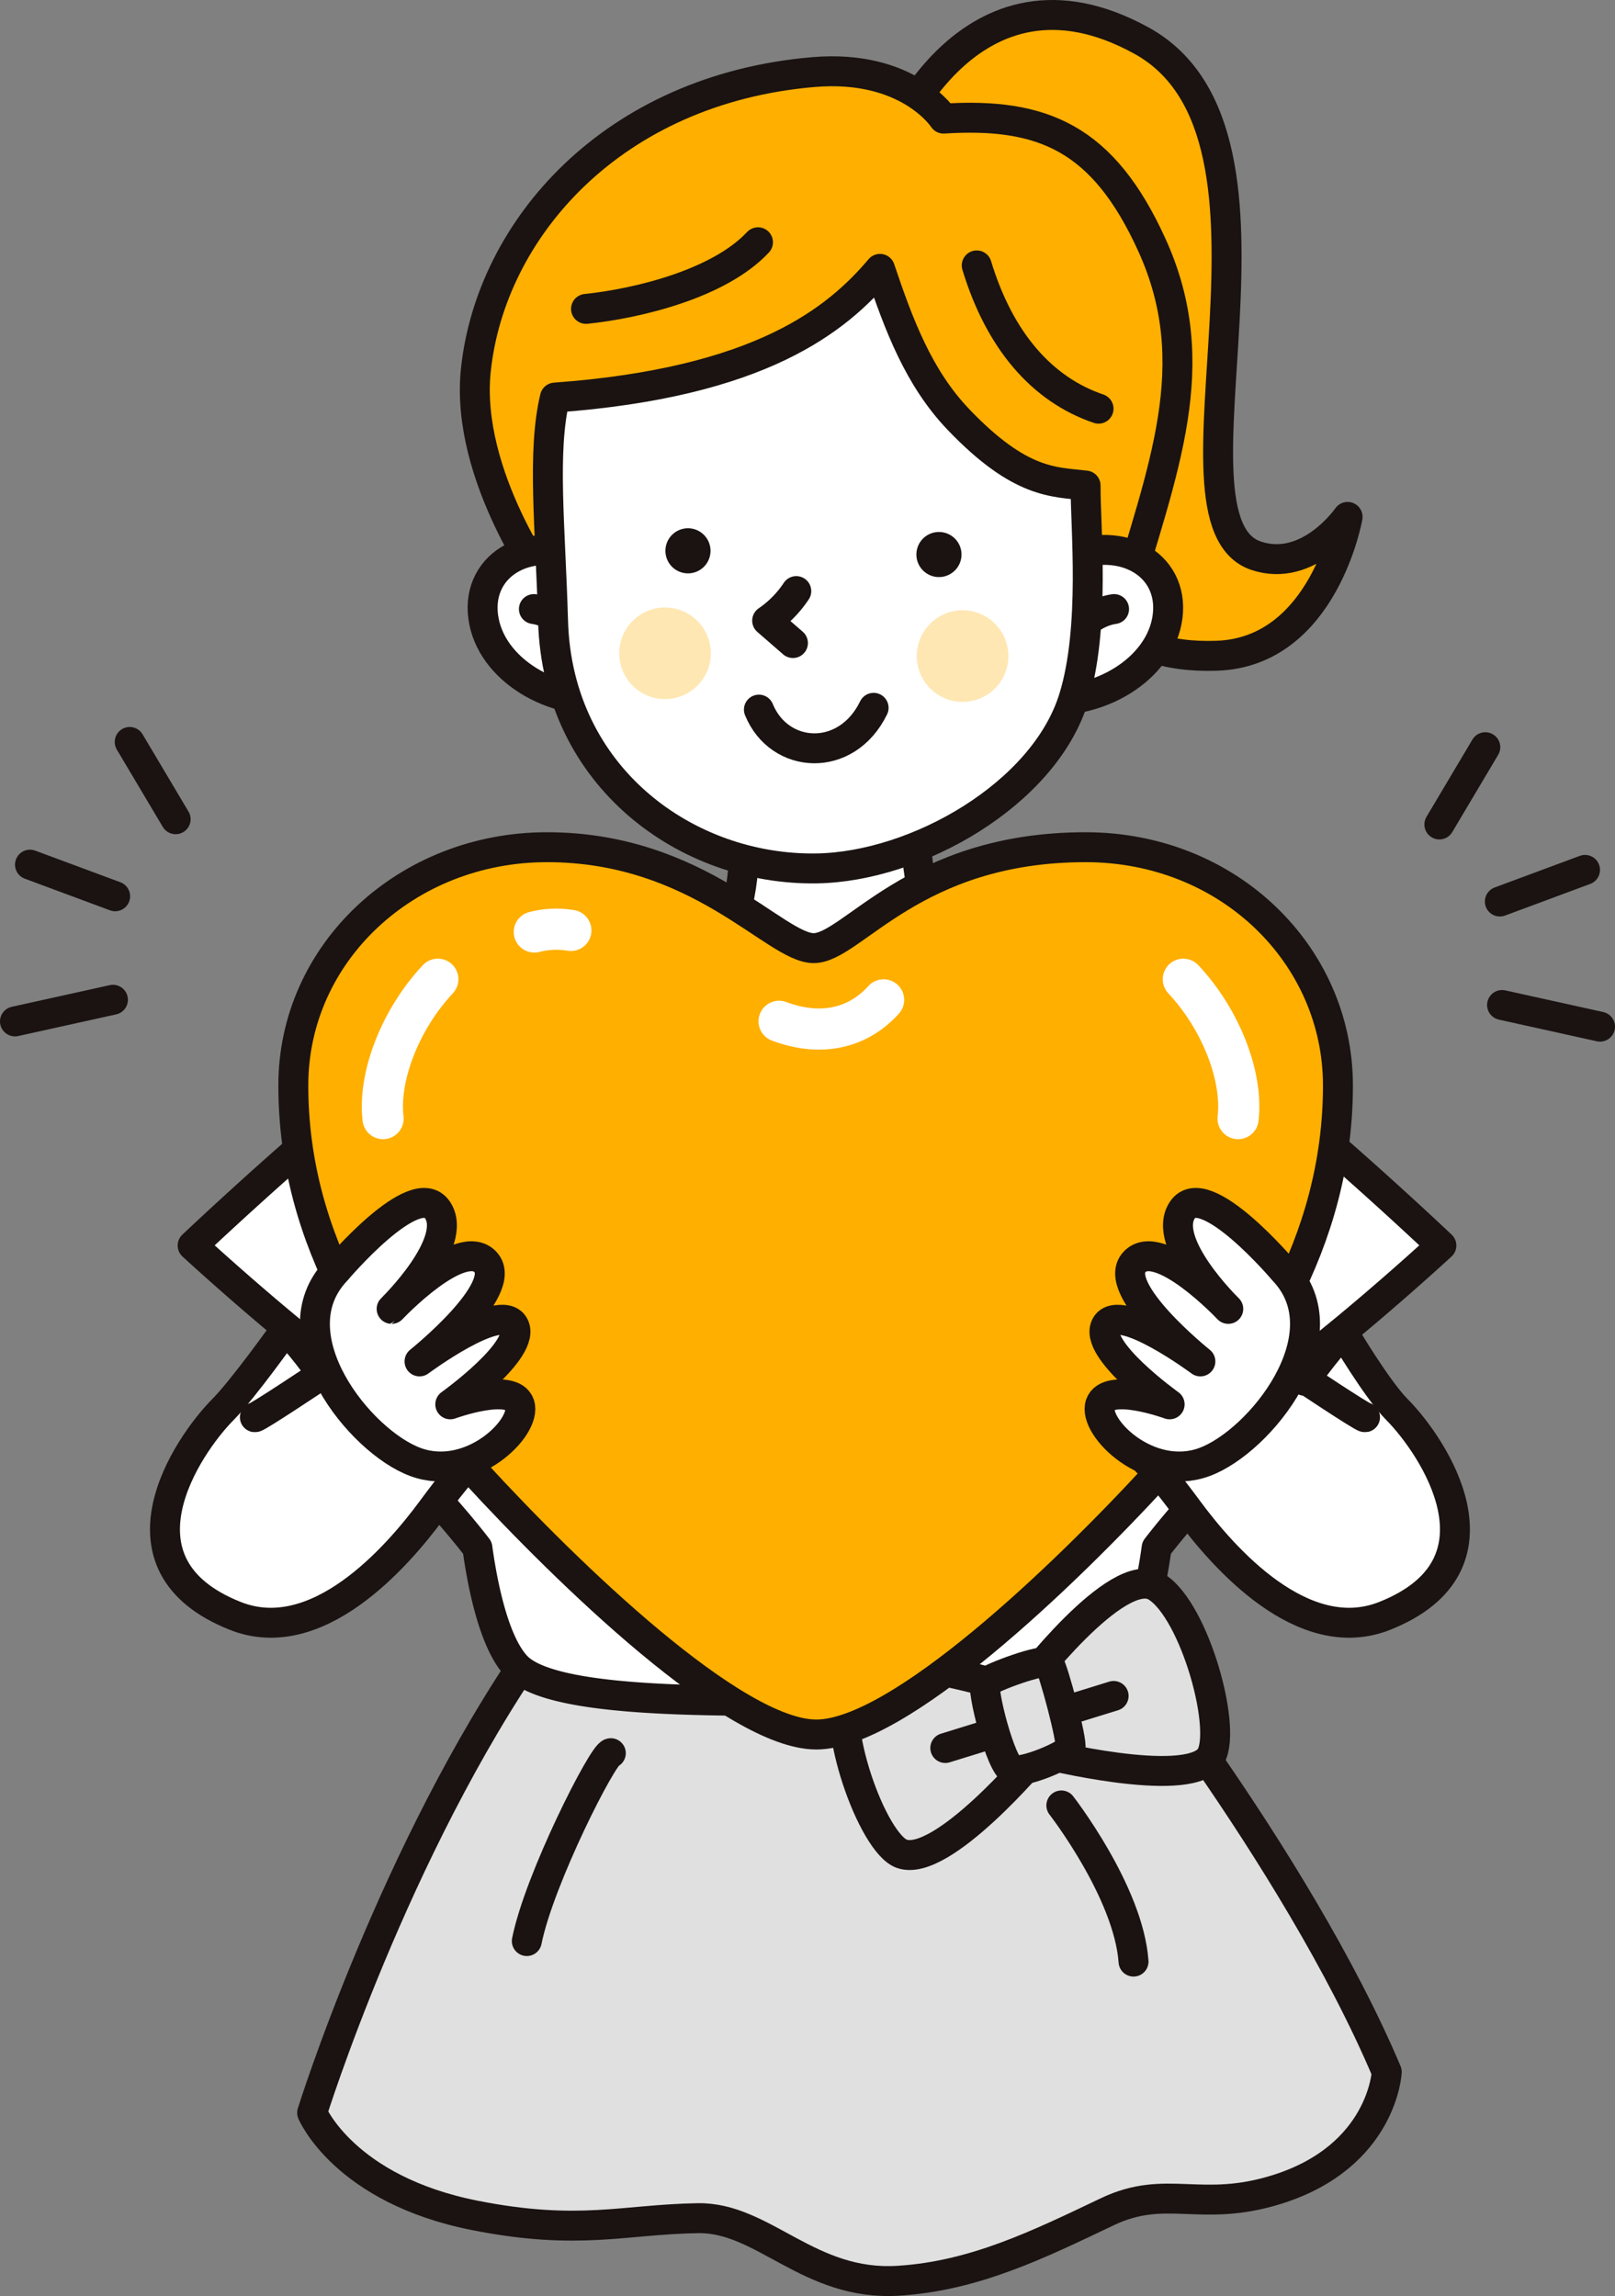
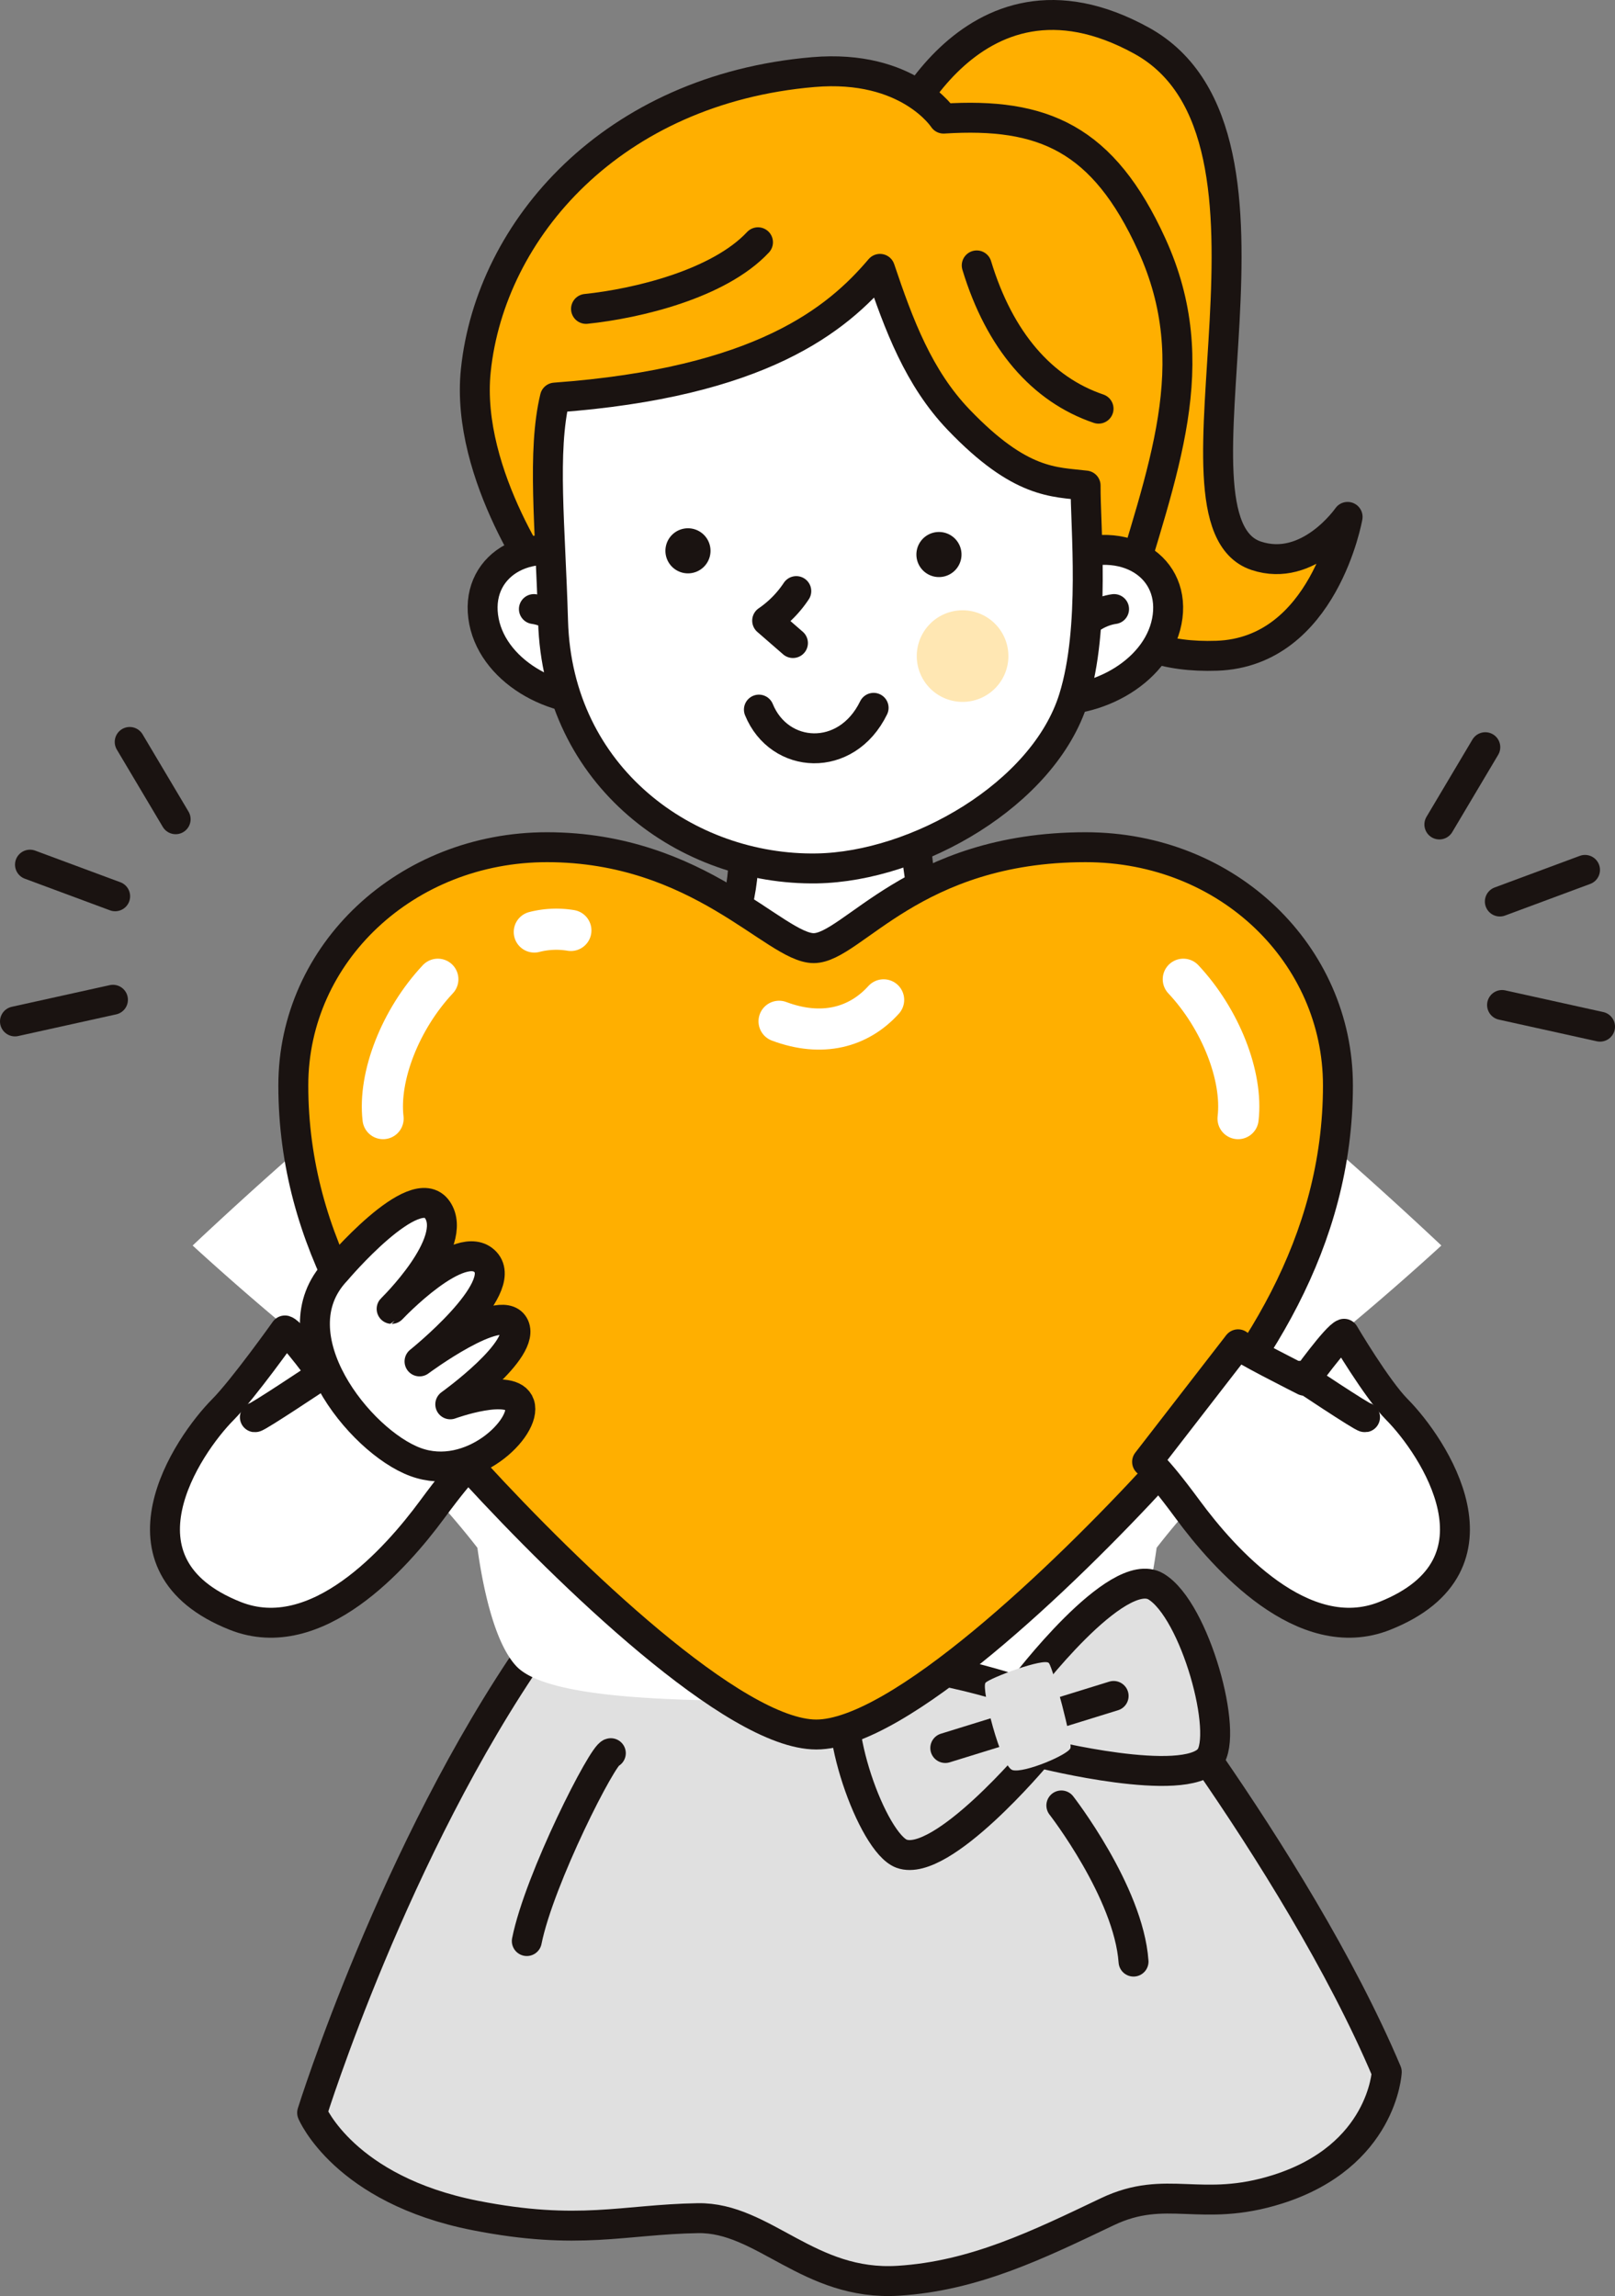
<svg xmlns="http://www.w3.org/2000/svg" id="グループ_29" data-name="グループ 29" width="801.603" height="1139.9" viewBox="0 0 801.603 1139.9">
  <rect x="0" y="0" width="801.603" height="1139.9" fill="#808080" stroke="none" />
  <defs>
    <clipPath id="clip-path">
      <rect id="長方形_34" data-name="長方形 34" width="801.603" height="1139.9" fill="none" />
    </clipPath>
    <clipPath id="clip-path-2">
      <rect id="長方形_33" data-name="長方形 33" width="801.603" height="1139.901" transform="translate(0 -0.001)" fill="none" />
    </clipPath>
    <clipPath id="clip-path-3">
      <rect id="長方形_31" data-name="長方形 31" width="45.476" height="45.477" transform="translate(455.036 302.982)" fill="none" />
    </clipPath>
    <clipPath id="clip-path-4">
-       <rect id="長方形_32" data-name="長方形 32" width="45.477" height="45.476" transform="translate(307.344 301.604)" fill="none" />
-     </clipPath>
+       </clipPath>
  </defs>
  <g id="グループ_28" data-name="グループ 28" clip-path="url(#clip-path)">
    <g id="グループ_27" data-name="グループ 27">
      <g id="グループ_26" data-name="グループ 26" clip-path="url(#clip-path-2)">
        <path id="パス_79" data-name="パス 79" d="M546.877,804.294c-3.335-6.811,96.365,117.678,141.441,224.344,0,0-2.016,41.757-54.211,58.261-38.12,12.053-55.013-2.891-84.451,11.127-34.135,16.255-65.883,31.916-103.778,34.284-44.477,2.78-66.881-31.606-99.472-31.071-36.99.607-58.977,8.833-110.554-1.336-65.007-12.816-80.926-50.987-80.926-50.987s40.77-130.65,110.186-230.705Z" fill="#e0e0e0" />
        <path id="パス_80" data-name="パス 80" d="M546.877,804.294c-3.335-6.811,96.365,117.678,141.441,224.344,0,0-2.016,41.757-54.211,58.261-38.12,12.053-55.013-2.891-84.451,11.127-34.135,16.255-65.883,31.916-103.778,34.284-44.477,2.78-66.881-31.606-99.472-31.071-36.99.607-58.977,8.833-110.554-1.336-65.007-12.816-80.926-50.987-80.926-50.987s40.77-130.65,110.186-230.705Z" fill="none" stroke="#1a1311" stroke-linecap="round" stroke-linejoin="round" stroke-width="14.861" />
        <path id="パス_81" data-name="パス 81" d="M441.107,76.139c0-3.86,39.571-103.27,125.469-55.978s5.148,238.5,56.943,255.763c26.059,8.686,45.362-19.3,45.362-19.3s-11.739,67.077-64.864,68.93c-51.122,1.784-72.187-27.429-89.559-80.512s-73.351-168.9-73.351-168.9" fill="#ffaf00" />
        <path id="パス_82" data-name="パス 82" d="M441.107,76.139c0-3.86,39.571-103.27,125.469-55.978s5.148,238.5,56.943,255.763c26.059,8.686,45.362-19.3,45.362-19.3s-11.739,67.077-64.864,68.93c-51.122,1.784-72.187-27.429-89.559-80.512S441.107,76.139,441.107,76.139Z" fill="none" stroke="#1a1311" stroke-linecap="round" stroke-linejoin="round" stroke-width="14.861" />
        <path id="パス_83" data-name="パス 83" d="M652.4,672.289c30.767-24.168,63.021-53.933,63.021-53.933s-74.586-70.7-114.9-97.6c-42.339-28.258-82.485-49.284-102.544-45.712-36.639,6.525-78.172,11.011-92.459,12.463-14.286-1.452-55.819-5.938-92.459-12.463-20.059-3.572-60.205,17.454-102.543,45.712-40.313,26.906-114.9,97.6-114.9,97.6s32.254,29.765,63.021,53.933A223.994,223.994,0,0,0,195.6,721.826c20.771,21.265,33.705,36.682,41.35,46.6,2.484,17.951,8.064,46.688,19.281,58.724,16.889,18.125,93.277,17.3,147.02,17.3.756,0,1.513,0,2.27,0s1.514,0,2.27,0c53.743,0,130.131.828,147.02-17.3,11.217-12.036,16.8-40.773,19.281-58.724,7.645-9.917,20.579-25.334,41.35-46.6A223.994,223.994,0,0,0,652.4,672.289" fill="#fff" />
-         <path id="パス_84" data-name="パス 84" d="M652.4,672.289c30.767-24.168,63.021-53.933,63.021-53.933s-74.586-70.7-114.9-97.6c-42.339-28.258-82.485-49.284-102.544-45.712-36.639,6.525-78.172,11.011-92.459,12.463-14.286-1.452-55.819-5.938-92.459-12.463-20.059-3.572-60.205,17.454-102.543,45.712-40.313,26.906-114.9,97.6-114.9,97.6s32.254,29.765,63.021,53.933A223.994,223.994,0,0,0,195.6,721.826c20.771,21.265,33.705,36.682,41.35,46.6,2.484,17.951,8.064,46.688,19.281,58.724,16.889,18.125,93.277,17.3,147.02,17.3.756,0,1.513,0,2.27,0s1.514,0,2.27,0c53.743,0,130.131.828,147.02-17.3,11.217-12.036,16.8-40.773,19.281-58.724,7.645-9.917,20.579-25.334,41.35-46.6A223.994,223.994,0,0,0,652.4,672.289Z" fill="none" stroke="#1a1311" stroke-linecap="round" stroke-linejoin="round" stroke-width="14.861" />
        <path id="パス_85" data-name="パス 85" d="M468.8,59.9s-17.634-28.615-64.7-23.1C318.088,46.9,237.278,96.024,236.636,184.88c-.542,75.091,49.1,131.579,72.889,155.708L507.38,357.96s27.184-12.925,40.7-47.67c26.113-67.146,57.916-124.859,23.624-188.753S524.484,58.447,468.8,59.9" fill="#ffaf00" />
        <path id="パス_86" data-name="パス 86" d="M556.924,301.982c20.268-69.49,41.891-120.873,14.776-180.445-24.118-52.99-54.006-65.778-103.359-62.645,0,0-17.484-27.135-64.7-23.095-99.479,8.512-160.149,77.818-167.469,148.074-5.467,52.481,36.034,108.46,36.034,108.46" fill="none" stroke="#1a1311" stroke-linecap="round" stroke-linejoin="round" stroke-width="14.861" />
        <path id="パス_87" data-name="パス 87" d="M525.858,278.5c29.343-14.394,57.077,1.055,53.676,27.57s-35.167,44.656-63.2,41.061" fill="#fff" />
        <path id="パス_88" data-name="パス 88" d="M525.858,278.5c29.343-14.394,57.077,1.055,53.676,27.57s-35.167,44.656-63.2,41.061" fill="none" stroke="#1a1311" stroke-linecap="round" stroke-linejoin="round" stroke-width="14.861" />
        <path id="パス_89" data-name="パス 89" d="M532.227,316.46c6.286-9.541,14.8-13.268,20.734-14.082" fill="#fff" />
        <path id="パス_90" data-name="パス 90" d="M532.227,316.46c6.286-9.541,14.8-13.268,20.734-14.082" fill="none" stroke="#1a1311" stroke-linecap="round" stroke-linejoin="round" stroke-width="14.861" />
        <path id="パス_91" data-name="パス 91" d="M290.873,153.354c25.2-2.613,65.93-12.29,85.355-33.077" fill="none" stroke="#1a1311" stroke-linecap="round" stroke-linejoin="round" stroke-width="14.861" />
        <path id="パス_92" data-name="パス 92" d="M293.5,278.5c-29.343-14.394-57.076,1.055-53.676,27.57s35.167,44.656,63.2,41.061" fill="#fff" />
        <path id="パス_93" data-name="パス 93" d="M293.5,278.5c-29.343-14.394-57.076,1.055-53.676,27.57s35.167,44.656,63.2,41.061" fill="none" stroke="#1a1311" stroke-linecap="round" stroke-linejoin="round" stroke-width="14.861" />
        <path id="パス_94" data-name="パス 94" d="M285.734,316.46c-6.286-9.541-14.8-13.268-20.734-14.082" fill="#fff" />
        <path id="パス_95" data-name="パス 95" d="M285.734,316.46c-6.286-9.541-14.8-13.268-20.734-14.082" fill="none" stroke="#1a1311" stroke-linecap="round" stroke-linejoin="round" stroke-width="14.861" />
        <path id="パス_96" data-name="パス 96" d="M367.539,390.936s14.07,90.472-35.527,90.472c0,0-2.771,65.684,73.923,67.523,64.433,1.544,95.547-63.551,95.547-63.551s-19.783-5.707-25.141-9.915c-29.32-23.025-20.536-87.4-20.536-87.4Z" fill="#fff" />
        <path id="パス_97" data-name="パス 97" d="M367.539,390.936s14.07,90.472-35.527,90.472c0,0-2.771,65.684,73.923,67.523,64.433,1.544,95.547-63.551,95.547-63.551s-19.783-5.707-25.141-9.915c-29.32-23.025-20.536-87.4-20.536-87.4Z" fill="none" stroke="#1a1311" stroke-linecap="round" stroke-linejoin="round" stroke-width="14.861" />
        <path id="パス_98" data-name="パス 98" d="M274.513,308.4c-1.344-47.268-5.516-84.123.919-111.014,102.319-7.453,140.05-38.783,161.35-63.9,9.343,27.8,19.191,54.189,39.074,74.929,30.805,32.135,47.354,30.756,62.977,32.638-.155,20.226,4.97,70.517-5.93,105.645-14.782,47.635-77.932,83.569-127.379,84.435-64.4,1.127-128.8-45.164-131.011-122.736" fill="#fff" />
        <path id="パス_99" data-name="パス 99" d="M274.513,308.4c-1.344-47.268-5.516-84.123.919-111.014,102.319-7.453,140.05-38.783,161.35-63.9,9.343,27.8,19.191,54.189,39.074,74.929,30.805,32.135,47.354,30.756,62.977,32.638-.155,20.226,4.97,70.517-5.93,105.645-14.782,47.635-77.932,83.569-127.379,84.435C341.12,432.262,276.719,385.971,274.513,308.4Z" fill="none" stroke="#1a1311" stroke-linecap="round" stroke-linejoin="round" stroke-width="14.861" />
        <path id="パス_100" data-name="パス 100" d="M484.8,131.768c11.317,37.376,32.423,61.619,60.465,71.133" fill="none" stroke="#1a1311" stroke-linecap="round" stroke-linejoin="round" stroke-width="14.861" />
        <path id="パス_101" data-name="パス 101" d="M476.87,272.444a11.193,11.193,0,1,1-13.68-7.963,11.194,11.194,0,0,1,13.68,7.963" fill="#1a1311" />
        <path id="パス_102" data-name="パス 102" d="M330.282,273.362a11.192,11.192,0,1,0,11.293-11.091,11.192,11.192,0,0,0-11.293,11.091" fill="#1a1311" />
        <g id="グループ_22" data-name="グループ 22" opacity="0.3">
          <g id="グループ_21" data-name="グループ 21">
            <g id="グループ_20" data-name="グループ 20" clip-path="url(#clip-path-3)">
              <path id="パス_103" data-name="パス 103" d="M500.4,323.462A22.737,22.737,0,1,1,475.515,303.1,22.736,22.736,0,0,1,500.4,323.462" fill="#ffaf00" />
            </g>
          </g>
        </g>
        <g id="グループ_25" data-name="グループ 25" opacity="0.3">
          <g id="グループ_24" data-name="グループ 24">
            <g id="グループ_23" data-name="グループ 23" clip-path="url(#clip-path-4)">
              <path id="パス_104" data-name="パス 104" d="M352.707,322.083a22.736,22.736,0,1,1-24.883-20.365,22.737,22.737,0,0,1,24.883,20.365" fill="#ffaf00" />
            </g>
          </g>
        </g>
        <path id="パス_105" data-name="パス 105" d="M395.231,293.459a53.882,53.882,0,0,1-14.443,14.668l12.784,11.117" fill="#fff" />
        <path id="パス_106" data-name="パス 106" d="M395.231,293.459a53.882,53.882,0,0,1-14.443,14.668l12.784,11.117" fill="none" stroke="#1a1311" stroke-linecap="round" stroke-linejoin="round" stroke-width="14.861" />
        <path id="パス_107" data-name="パス 107" d="M433.619,351.41c-13.481,27.678-46.838,25.619-56.938.887" fill="#fff" />
        <path id="パス_108" data-name="パス 108" d="M433.619,351.41c-13.481,27.678-46.838,25.619-56.938.887" fill="none" stroke="#1a1311" stroke-linecap="round" stroke-linejoin="round" stroke-width="14.861" />
        <path id="パス_109" data-name="パス 109" d="M189.519,667.4c1.964.522-28.416,16.437-28.416,16.437s-15.832-22.072-19.665-23.314c0,0-20.642,29.04-30.828,39.319-17.7,17.867-57.741,77,6.145,102.389,40.475,16.084,79.911-28.62,97.68-52.733s20.246-23.743,20.246-23.743Z" fill="#fff" />
        <path id="パス_110" data-name="パス 110" d="M189.519,667.4c1.964.522-28.416,16.437-28.416,16.437s-15.832-22.072-19.665-23.314c0,0-20.642,29.04-30.828,39.319-17.7,17.867-57.741,77,6.145,102.389,40.475,16.084,79.911-28.62,97.68-52.733s20.246-23.743,20.246-23.743Z" fill="none" stroke="#1a1311" stroke-linecap="round" stroke-linejoin="round" stroke-width="14.861" />
        <path id="パス_111" data-name="パス 111" d="M303.181,870.391c-3.706,0-35.52,62.391-41.7,93.278" fill="none" stroke="#1a1311" stroke-linecap="round" stroke-linejoin="round" stroke-width="14.861" />
        <path id="パス_112" data-name="パス 112" d="M526.8,896.336s33.358,42.932,35.828,77.525" fill="none" stroke="#1a1311" stroke-linecap="round" stroke-linejoin="round" stroke-width="14.861" />
        <path id="パス_113" data-name="パス 113" d="M514.225,871.788s-46.678,55.8-66.695,48.518c-14.494-5.275-35.778-64.73-26.407-85.349s83,4.171,83,4.171Z" fill="#e0e0e0" />
        <path id="パス_114" data-name="パス 114" d="M514.225,871.788s-46.678,55.8-66.695,48.518c-14.494-5.275-35.778-64.73-26.407-85.349s83,4.171,83,4.171Z" fill="none" stroke="#1a1311" stroke-linecap="round" stroke-linejoin="round" stroke-width="14.861" />
        <line id="線_15" data-name="線 15" y1="9.868" x2="31.894" transform="translate(469.193 857.959)" fill="#e0e0e0" />
        <line id="線_16" data-name="線 16" y1="9.868" x2="31.894" transform="translate(469.193 857.959)" fill="none" stroke="#1a1311" stroke-linecap="round" stroke-linejoin="round" stroke-width="14.861" />
        <path id="パス_115" data-name="パス 115" d="M517.819,870.676s69.942,17.519,82.441,2.374c9.818-11.9-7.03-73.625-26.408-85.349s-66.139,50.315-66.139,50.315Z" fill="#e0e0e0" />
        <path id="パス_116" data-name="パス 116" d="M517.819,870.676s69.942,17.519,82.441,2.374c9.818-11.9-7.03-73.625-26.408-85.349s-66.139,50.315-66.139,50.315Z" fill="none" stroke="#1a1311" stroke-linecap="round" stroke-linejoin="round" stroke-width="14.861" />
        <line id="線_17" data-name="線 17" x1="31.894" y2="9.868" transform="translate(520.851 841.975)" fill="#e0e0e0" />
        <line id="線_18" data-name="線 18" x1="31.894" y2="9.868" transform="translate(520.851 841.975)" fill="none" stroke="#1a1311" stroke-linecap="round" stroke-linejoin="round" stroke-width="14.861" />
        <path id="パス_117" data-name="パス 117" d="M531.308,867.889c-1.124,3.285-22.871,12.481-28.7,10.911s-15.748-40.948-13.426-43.393,29.3-12.546,31.444-9.729,11.8,38.925,10.678,42.211" fill="#e0e0e0" />
-         <path id="パス_118" data-name="パス 118" d="M531.308,867.889c-1.124,3.285-22.871,12.481-28.7,10.911s-15.748-40.948-13.426-43.393,29.3-12.546,31.444-9.729S532.432,864.6,531.308,867.889Z" fill="none" stroke="#1a1311" stroke-linecap="round" stroke-linejoin="round" stroke-width="14.861" />
        <path id="パス_119" data-name="パス 119" d="M158.754,683.051S127.732,703.788,126.51,703.6" fill="#fff" />
        <path id="パス_120" data-name="パス 120" d="M158.754,683.051S127.732,703.788,126.51,703.6" fill="none" stroke="#1a1311" stroke-linecap="round" stroke-linejoin="round" stroke-width="14.861" />
        <line id="線_19" data-name="線 19" x2="22.8" y2="38.368" transform="translate(64.378 368.352)" fill="none" stroke="#1a1311" stroke-linecap="round" stroke-linejoin="round" stroke-width="14.861" />
        <line id="線_20" data-name="線 20" x2="42.269" y2="15.699" transform="translate(14.886 429.271)" fill="none" stroke="#1a1311" stroke-linecap="round" stroke-linejoin="round" stroke-width="14.861" />
        <line id="線_21" data-name="線 21" y1="10.756" x2="48.628" transform="translate(7.431 496.345)" fill="none" stroke="#1a1311" stroke-linecap="round" stroke-linejoin="round" stroke-width="14.861" />
        <line id="線_22" data-name="線 22" x1="22.8" y2="38.368" transform="translate(714.425 370.953)" fill="none" stroke="#1a1311" stroke-linecap="round" stroke-linejoin="round" stroke-width="14.861" />
        <line id="線_23" data-name="線 23" x1="42.269" y2="15.699" transform="translate(744.448 431.872)" fill="none" stroke="#1a1311" stroke-linecap="round" stroke-linejoin="round" stroke-width="14.861" />
        <line id="線_24" data-name="線 24" x1="48.628" y1="10.756" transform="translate(745.545 498.946)" fill="none" stroke="#1a1311" stroke-linecap="round" stroke-linejoin="round" stroke-width="14.861" />
        <path id="パス_121" data-name="パス 121" d="M538.819,420.606c71.027,0,125.266,53.6,125.266,118.265,0,78.067-40.983,139.823-89.411,192.839C528.184,782.4,445.982,861.125,405.159,861.125S282.03,781.469,235.539,730.783c-48.427-53.016-89.951-113.845-89.951-191.912,0-65.832,56.176-118.265,125.911-118.265,75.541,0,113.215,50.112,132.368,50.112s49.423-50.112,134.952-50.112" fill="#ffaf00" />
        <path id="パス_122" data-name="パス 122" d="M538.819,420.606c71.027,0,125.266,53.6,125.266,118.265,0,78.067-40.983,139.823-89.411,192.839C528.184,782.4,445.982,861.125,405.159,861.125S282.03,781.469,235.539,730.783c-48.427-53.016-89.951-113.845-89.951-191.912,0-65.832,56.176-118.265,125.911-118.265,75.541,0,113.215,50.112,132.368,50.112S453.29,420.606,538.819,420.606Z" fill="none" stroke="#1a1311" stroke-width="14.861" />
        <path id="パス_123" data-name="パス 123" d="M166.846,630.855s39.177-46.443,50.265-30.207-22.722,49.166-22.722,49.166S228.795,613.3,241,626.593s-32.765,49.3-32.765,49.3,39.978-29.7,46.8-17.928-31.538,39.236-31.538,39.236,30.656-11.206,34.427.062-23.982,38.8-51.718,28.574-69.68-63.064-39.352-94.987" fill="#fff" />
        <path id="パス_124" data-name="パス 124" d="M166.846,630.855s39.177-46.443,50.265-30.207-22.722,49.166-22.722,49.166S228.795,613.3,241,626.593s-32.765,49.3-32.765,49.3,39.978-29.7,46.8-17.928-31.538,39.236-31.538,39.236,30.656-11.206,34.427.062-23.982,38.8-51.718,28.574S136.518,662.778,166.846,630.855Z" fill="none" stroke="#1a1311" stroke-linecap="round" stroke-linejoin="round" stroke-width="14.861" />
        <path id="パス_125" data-name="パス 125" d="M587.338,486.162c18.532,19.767,29.651,48.183,27.18,69.186" fill="none" stroke="#fff" stroke-linecap="round" stroke-linejoin="round" stroke-width="20.434" />
        <path id="パス_126" data-name="パス 126" d="M217.316,486.162c-18.532,19.767-29.651,48.183-27.18,69.186" fill="none" stroke="#fff" stroke-linecap="round" stroke-linejoin="round" stroke-width="20.434" />
        <path id="パス_127" data-name="パス 127" d="M614.518,667.4c-1.964.522,32.946,18.084,32.946,18.084s15.832-22.072,19.665-23.314c0,0,16.112,27.393,26.3,37.672,17.7,17.867,57.741,77-6.145,102.389-40.475,16.084-79.911-28.62-97.68-52.733s-20.246-23.743-20.246-23.743Z" fill="#fff" />
        <path id="パス_128" data-name="パス 128" d="M614.518,667.4c-1.964.522,32.946,18.084,32.946,18.084s15.832-22.072,19.665-23.314c0,0,16.112,27.393,26.3,37.672,17.7,17.867,57.741,77-6.145,102.389-40.475,16.084-79.911-28.62-97.68-52.733s-20.246-23.743-20.246-23.743Z" fill="none" stroke="#1a1311" stroke-linecap="round" stroke-linejoin="round" stroke-width="14.861" />
        <path id="パス_129" data-name="パス 129" d="M645.283,683.051S676.3,703.788,677.527,703.6" fill="#fff" />
        <path id="パス_130" data-name="パス 130" d="M645.283,683.051S676.3,703.788,677.527,703.6" fill="none" stroke="#1a1311" stroke-linecap="round" stroke-linejoin="round" stroke-width="14.861" />
-         <path id="パス_131" data-name="パス 131" d="M637.191,630.855s-39.177-46.443-50.265-30.207,22.722,49.166,22.722,49.166-34.406-36.51-46.608-23.221,32.766,49.3,32.766,49.3-39.978-29.7-46.8-17.928,31.538,39.236,31.538,39.236-30.656-11.206-34.427.062,23.982,38.8,51.718,28.574,69.68-63.064,39.352-94.987" fill="#fff" />
-         <path id="パス_132" data-name="パス 132" d="M637.191,630.855s-39.177-46.443-50.265-30.207,22.722,49.166,22.722,49.166-34.406-36.51-46.608-23.221,32.766,49.3,32.766,49.3-39.978-29.7-46.8-17.928,31.538,39.236,31.538,39.236-30.656-11.206-34.427.062,23.982,38.8,51.718,28.574S667.519,662.778,637.191,630.855Z" fill="none" stroke="#1a1311" stroke-linecap="round" stroke-linejoin="round" stroke-width="14.861" />
        <path id="パス_133" data-name="パス 133" d="M386.7,507.041c21.283,7.981,39.462,3.1,51.876-10.641" fill="none" stroke="#fff" stroke-linecap="round" stroke-linejoin="round" stroke-width="20.434" />
        <path id="パス_134" data-name="パス 134" d="M265.211,462.7a43.862,43.862,0,0,1,18.123-.776" fill="none" stroke="#fff" stroke-linecap="round" stroke-linejoin="round" stroke-width="20.434" />
      </g>
    </g>
  </g>
</svg>